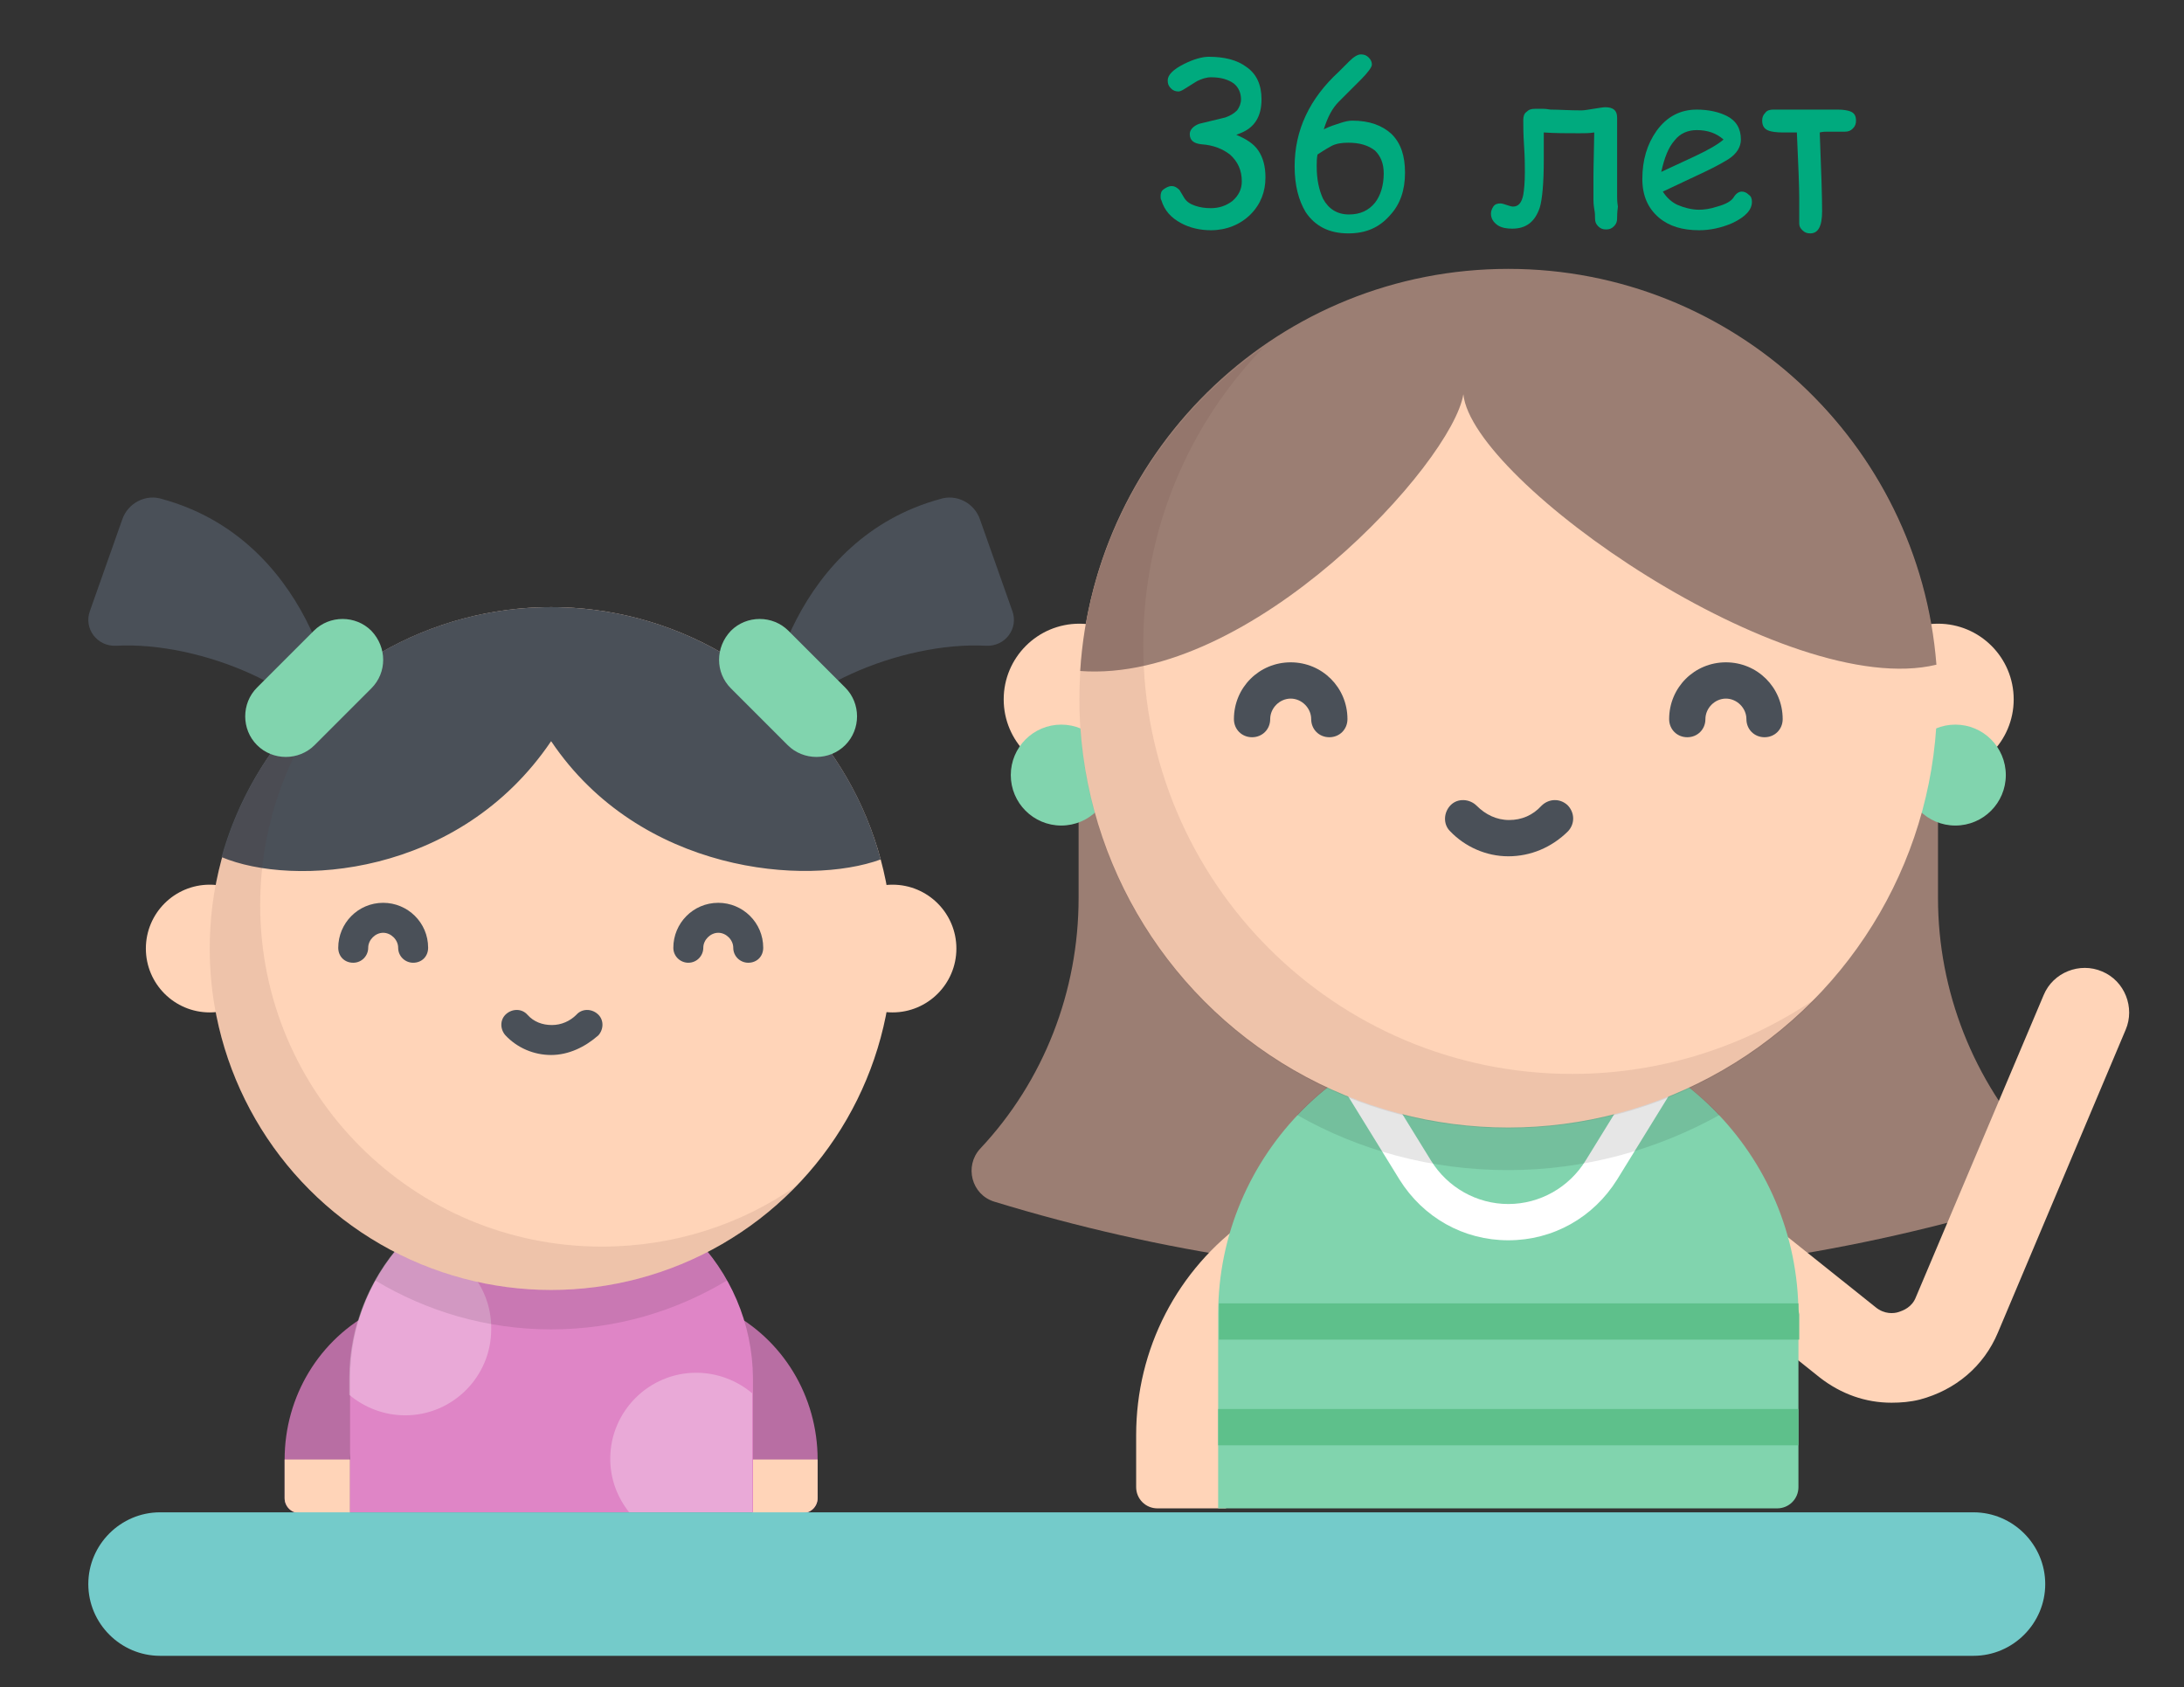
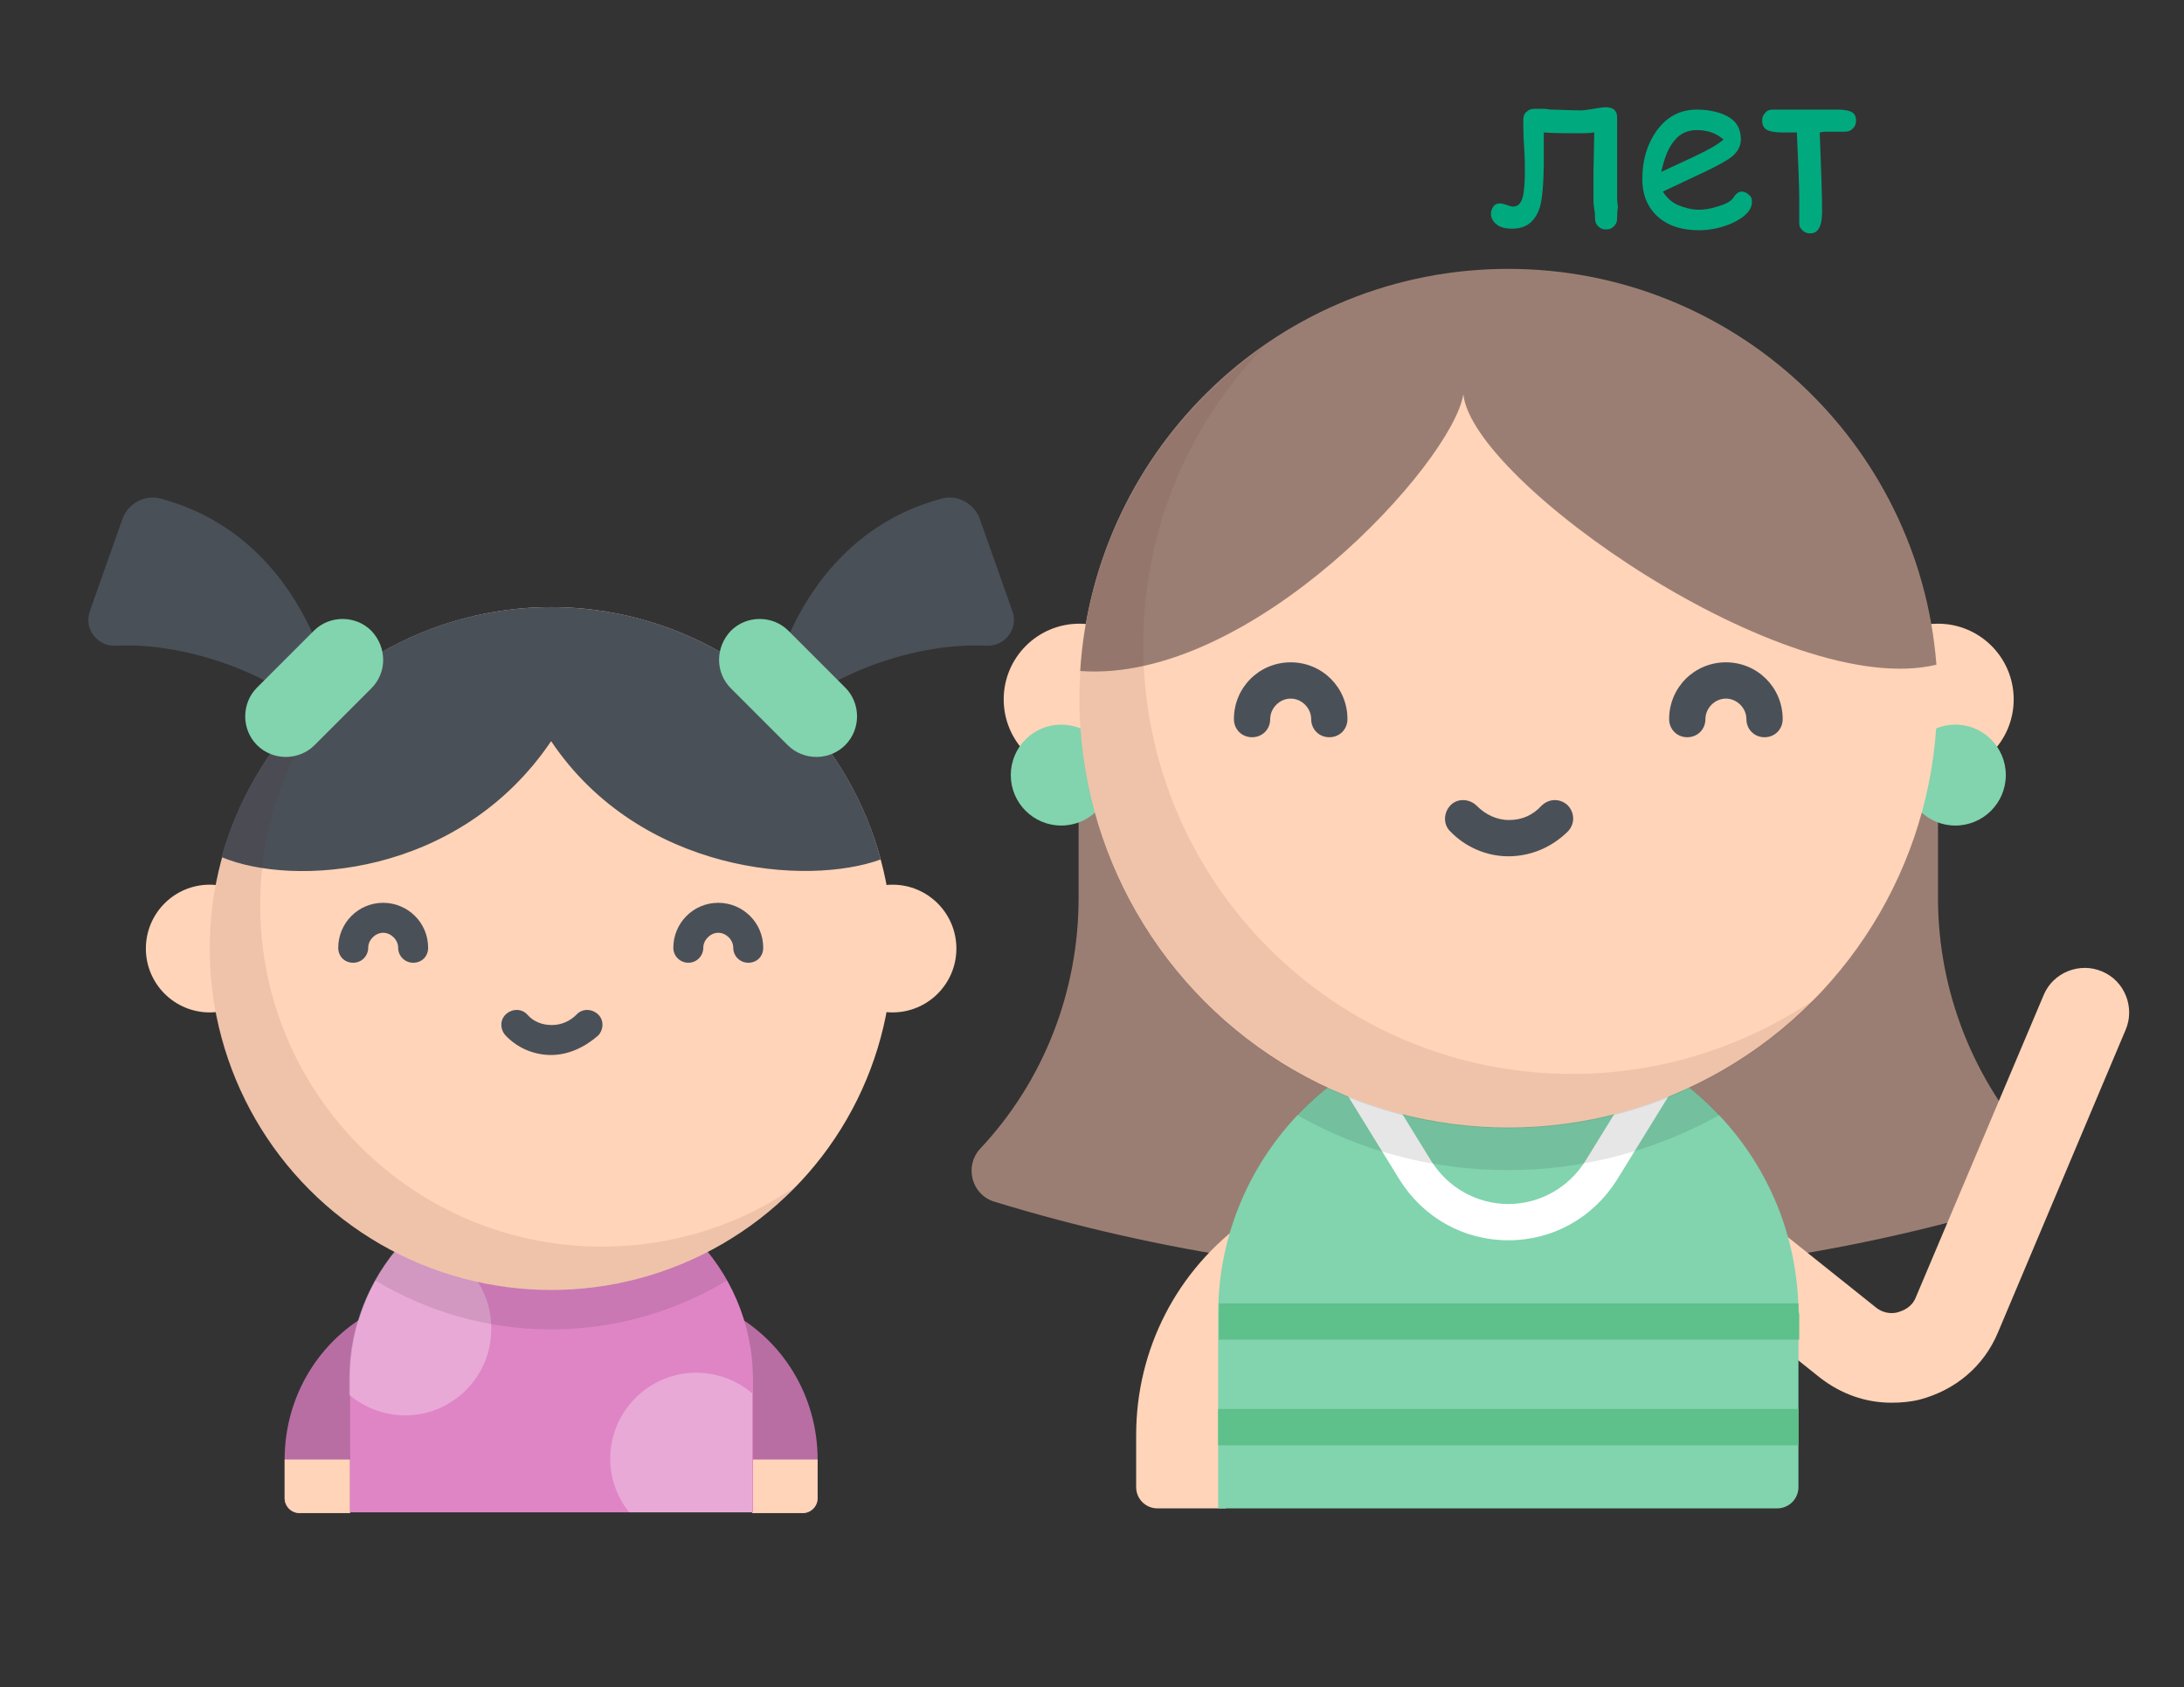
<svg xmlns="http://www.w3.org/2000/svg" version="1.1" id="Capa_1" x="0px" y="0px" viewBox="0 0 277 214" style="enable-background:new 0 0 277 214;" xml:space="preserve">
  <rect x="0" y="0" width="277" height="214" fill="#333333" stroke="none" />
  <style type="text/css">
	.st0{fill:#9B7E73;}
	.st1{fill:#FFD4B8;}
	.st2{fill:#81D4AE;}
	.st3{fill:#5EC08B;}
	.st4{fill:#FFFFFF;}
	.st5{opacity:0.1;enable-background:new    ;}
	.st6{fill:#4A5058;}
	.st7{opacity:0.1;fill:#513130;enable-background:new    ;}
	.st8{fill:#B86EA3;}
	.st9{fill:#DF85C6;}
	.st10{opacity:0.3;fill:#FFFFFF;enable-background:new    ;}
	.st11{fill:#74CBCA;}
	.st12{fill:#00AA7E;}
</style>
  <g>
    <path class="st0" d="M245.8,88.6v25.3c0,11.8,4.5,23.2,12.5,31.8l0,0c2.1,2.2,1.1,5.8-1.8,6.7l0,0c-42.5,13-87.9,13-130.4,0l0,0   c-2.9-0.9-3.8-4.5-1.8-6.7l0,0c8.1-8.6,12.5-20,12.5-31.8V88.6L245.8,88.6L245.8,88.6z" />
    <g>
      <path class="st1" d="M239.9,177.9c-3.3,0-6.4-1.1-9.1-3.2l-17.9-14.3c-2.5-2-2.9-5.5-0.9-8c2-2.5,5.5-2.9,8-0.9l17.9,14.3    c1.1,0.9,2.3,0.8,2.9,0.6c0.6-0.2,1.7-0.6,2.2-1.9l16.2-38.3c1.2-2.9,4.6-4.2,7.4-3c2.9,1.2,4.2,4.6,3,7.4L253.4,169    c-1.8,4.3-5.4,7.3-9.9,8.5C242.3,177.8,241.1,177.9,239.9,177.9z" />
      <path class="st1" d="M155.5,191.3h-8.7c-1.5,0-2.7-1.2-2.7-2.7V182c0-10.9,5.2-21,14.1-27.3l0.5-0.4l6.6,9.2l-0.5,0.4    c-5.8,4.2-9.3,10.9-9.3,18.1L155.5,191.3L155.5,191.3z" />
    </g>
    <path class="st2" d="M191.3,129.9L191.3,129.9c-20.3,0-36.8,16.5-36.8,36.8v24.6h70.9c1.5,0,2.7-1.2,2.7-2.7v-21.9   C228.1,146.4,211.6,129.9,191.3,129.9z" />
    <path class="st3" d="M154.5,183.3h73.6v-4.6h-73.6V183.3z M228.1,165.3h-73.5c0,0.5,0,1,0,1.4v3.2h73.6v-3.2   C228.1,166.3,228.1,165.8,228.1,165.3z" />
    <path class="st4" d="M191.3,157.3c-5.7,0-10.8-2.9-13.8-7.7l-7.4-12c-0.7-1.1-0.3-2.5,0.8-3.2c1.1-0.7,2.5-0.3,3.2,0.8l7.4,12   c2.1,3.4,5.8,5.5,9.8,5.5c4,0,7.7-2.1,9.8-5.5l7.4-12c0.7-1.1,2.1-1.4,3.2-0.8c1.1,0.7,1.4,2.1,0.8,3.2l-7.4,12   C202.1,154.4,197,157.3,191.3,157.3z" />
    <path class="st5" d="M191.3,129.9L191.3,129.9c-10.5,0-20.1,4.4-26.8,11.5c7.9,4.5,17,7,26.8,7c9.7,0,18.9-2.6,26.8-7   C211.4,134.4,201.9,129.9,191.3,129.9z" />
    <circle class="st1" cx="136.9" cy="88.7" r="9.6" />
    <circle class="st2" cx="134.6" cy="98.3" r="6.4" />
    <circle class="st1" cx="245.8" cy="88.7" r="9.6" />
    <circle class="st2" cx="248" cy="98.3" r="6.4" />
    <circle class="st1" cx="191.3" cy="88.6" r="54.4" />
    <path class="st0" d="M191.3,34.1c-28.9,0-52.5,22.5-54.3,51c21.7,1.6,47.2-26.4,48.6-35.1c1.1,11.1,41,38.9,60,34.3   C243.4,56.2,219.9,34.1,191.3,34.1z" />
    <g>
      <path class="st6" d="M191.3,108.6c-2.8,0-5.5-1.2-7.4-3.2c-0.9-0.9-0.8-2.4,0.1-3.3c0.9-0.9,2.4-0.8,3.3,0.1    c1.1,1.1,2.5,1.8,4.1,1.8c1.6,0,3-0.6,4.1-1.8c0.9-0.9,2.3-1,3.3-0.1c0.9,0.9,1,2.3,0.1,3.3C196.8,107.5,194.1,108.6,191.3,108.6z    " />
      <path class="st6" d="M168.6,93.5c-1.3,0-2.3-1-2.3-2.3c0-1.4-1.2-2.6-2.6-2.6c-1.4,0-2.6,1.2-2.6,2.6c0,1.3-1,2.3-2.3,2.3    c-1.3,0-2.3-1-2.3-2.3c0-4,3.2-7.2,7.2-7.2c4,0,7.2,3.2,7.2,7.2C170.9,92.5,169.9,93.5,168.6,93.5z" />
      <path class="st6" d="M223.8,93.5c-1.3,0-2.3-1-2.3-2.3c0-1.4-1.2-2.6-2.6-2.6s-2.6,1.2-2.6,2.6c0,1.3-1,2.3-2.3,2.3    c-1.3,0-2.3-1-2.3-2.3c0-4,3.2-7.2,7.2-7.2s7.2,3.2,7.2,7.2C226.1,92.5,225.1,93.5,223.8,93.5z" />
    </g>
    <path class="st7" d="M199.4,136.2c-30.1,0-54.4-24.4-54.4-54.4c0-14.7,5.8-28,15.3-37.8c-14.1,9.8-23.4,26.2-23.4,44.7   c0,30.1,24.4,54.4,54.4,54.4c15.4,0,29.3-6.4,39.2-16.6C221.6,132.6,210.9,136.2,199.4,136.2z" />
  </g>
  <g>
    <g>
      <path class="st6" d="M15.5,65.9l-4.1,11.6c-0.8,2.2,0.9,4.5,3.3,4.4c10.8-0.6,25.5,5.7,28.1,13.2c0.7-6.7-4-26.8-22.2-31.8    C18.5,62.6,16.2,63.8,15.5,65.9z" />
      <path class="st6" d="M124.3,65.9l4.1,11.6c0.8,2.2-0.9,4.5-3.3,4.4c-10.8-0.6-25.5,5.7-28.1,13.2c-0.7-6.7,4-26.8,22.2-31.8    C121.3,62.6,123.6,63.8,124.3,65.9z" />
    </g>
    <path class="st8" d="M44.4,191.9H38c-1,0-1.9-0.8-1.9-1.9v-4.9c0-8,4.4-15.3,11.5-18.9l3.8,7.4c-4.3,2.2-7,6.7-7,11.6L44.4,191.9   L44.4,191.9z" />
    <path class="st1" d="M36.1,185.1v4.9c0,1,0.8,1.9,1.9,1.9h6.4v-6.8H36.1z" />
    <path class="st8" d="M95.4,191.9h6.4c1,0,1.9-0.8,1.9-1.9v-4.9c0-8-4.4-15.3-11.5-18.9l-3.8,7.4c4.3,2.2,7,6.7,7,11.6L95.4,191.9   L95.4,191.9z" />
    <path class="st1" d="M103.7,185.1v4.9c0,1-0.8,1.9-1.9,1.9h-6.4v-6.8H103.7z" />
    <path class="st9" d="M69.9,149.3L69.9,149.3c-14.1,0-25.5,11.4-25.5,25.5v17h51.1v-17C95.4,160.7,84,149.3,69.9,149.3z" />
    <g>
      <path class="st10" d="M51.4,157.6c-0.1,0-0.3,0-0.4,0c-4.1,4.5-6.7,10.6-6.7,17.2v2.1c1.9,1.6,4.4,2.6,7.1,2.6    c6,0,10.9-4.9,10.9-10.9C62.4,162.5,57.5,157.6,51.4,157.6z" />
      <path class="st10" d="M88.3,174.1c-6,0-10.9,4.9-10.9,10.9c0,2.6,0.9,4.9,2.4,6.8h15.6v-15.1C93.5,175.1,91,174.1,88.3,174.1z" />
    </g>
    <path class="st5" d="M69.9,149.3L69.9,149.3c-9.6,0-17.9,5.3-22.3,13.1c6.5,3.9,14.1,6.2,22.3,6.2s15.8-2.3,22.3-6.2   C87.8,154.6,79.5,149.3,69.9,149.3z" />
    <g>
      <circle class="st1" cx="26.6" cy="120.3" r="8.1" />
      <circle class="st1" cx="113.2" cy="120.3" r="8.1" />
      <circle class="st1" cx="69.9" cy="120.3" r="43.3" />
    </g>
    <path class="st6" d="M69.9,77C50,77,33.2,90.4,28.1,108.7c9,3.8,30.1,2.6,41.8-14.7c11.3,16.8,32.5,18.4,41.8,15   C106.8,90.6,89.9,77,69.9,77z" />
    <path class="st7" d="M76.3,158.1c-23.9,0-43.3-19.4-43.3-43.3c0-11.7,4.6-22.3,12.2-30.1c-11.2,7.8-18.6,20.8-18.6,35.6   c0,23.9,19.4,43.3,43.3,43.3c12.2,0,23.3-5.1,31.1-13.2C94,155.3,85.5,158.1,76.3,158.1z" />
    <g>
      <path class="st6" d="M69.9,133.8c-2.2,0-4.3-0.9-5.8-2.5c-0.7-0.8-0.7-2,0.1-2.7c0.8-0.7,2-0.7,2.7,0.1c0.8,0.9,1.9,1.3,3.1,1.3    c1.2,0,2.3-0.5,3.1-1.3c0.7-0.8,1.9-0.8,2.7-0.1c0.8,0.7,0.8,1.9,0.1,2.7C74.2,132.8,72.1,133.8,69.9,133.8z" />
      <path class="st6" d="M52.4,122.1c-1,0-1.9-0.8-1.9-1.9c0-1-0.9-1.9-1.9-1.9c-1,0-1.9,0.9-1.9,1.9c0,1-0.8,1.9-1.9,1.9    s-1.9-0.8-1.9-1.9c0-3.1,2.5-5.7,5.7-5.7c3.1,0,5.7,2.5,5.7,5.7C54.3,121.3,53.5,122.1,52.4,122.1z" />
      <path class="st6" d="M94.9,122.1c-1,0-1.9-0.8-1.9-1.9c0-1-0.9-1.9-1.9-1.9c-1,0-1.9,0.9-1.9,1.9c0,1-0.8,1.9-1.9,1.9    c-1,0-1.9-0.8-1.9-1.9c0-3.1,2.5-5.7,5.7-5.7c3.1,0,5.7,2.5,5.7,5.7C96.8,121.3,96,122.1,94.9,122.1z" />
    </g>
    <g>
      <path class="st2" d="M47.1,87.3l-7.2,7.2c-2,2-5.3,2-7.3,0l0,0c-2-2-2-5.3,0-7.3l7.2-7.2c2-2,5.3-2,7.3,0l0,0    C49.1,82.1,49.1,85.3,47.1,87.3z" />
      <path class="st2" d="M92.7,87.3l7.2,7.2c2,2,5.3,2,7.3,0l0,0c2-2,2-5.3,0-7.3l-7.2-7.2c-2-2-5.3-2-7.3,0l0,0    C90.7,82.1,90.7,85.3,92.7,87.3z" />
    </g>
  </g>
-   <path class="st11" d="M250.3,210h-230c-5,0-9.1-4.1-9.1-9.1v0c0-5,4.1-9.1,9.1-9.1h230c5,0,9.1,4.1,9.1,9.1v0  C259.4,205.9,255.3,210,250.3,210z" />
  <g>
-     <path class="st12" d="M153.6,29.2c-1.4,0-2.7-0.3-3.8-0.9c-1.3-0.7-2.1-1.6-2.5-2.9c-0.1-0.2-0.1-0.3-0.1-0.5   c0-0.4,0.1-0.7,0.4-0.9c0.3-0.2,0.6-0.4,1-0.4s0.7,0.2,1,0.5l0.6,1c0.3,0.5,0.8,0.8,1.4,1c0.6,0.2,1.2,0.3,2,0.3   c1,0,1.9-0.3,2.7-0.9c0.8-0.7,1.2-1.5,1.2-2.5c0-1.4-0.5-2.5-1.5-3.4c-0.9-0.7-2.1-1.2-3.6-1.3c-1-0.1-1.5-0.5-1.5-1.3   c0-0.5,0.4-1,1.2-1.3l3.3-0.8c0.6-0.2,1.1-0.5,1.5-0.9c0.3-0.4,0.5-0.9,0.5-1.4c0-0.8-0.3-1.5-0.9-2c-0.7-0.5-1.6-0.8-2.9-0.8   c-0.6,0-1.2,0.2-1.8,0.5l-1.6,1c-0.3,0.2-0.6,0.3-0.7,0.3c-0.4,0-0.7-0.1-1-0.4c-0.3-0.3-0.4-0.6-0.4-1c0-0.7,0.7-1.4,2.1-2.1   c1.2-0.6,2.3-0.9,3.1-0.9c2,0,3.6,0.4,4.8,1.3c1.3,0.9,1.9,2.3,1.9,4.1c0,2.2-0.9,3.6-2.7,4.3c-0.2,0.1-0.3,0.1-0.5,0.2   c1.2,0.5,2.2,1.1,2.8,2c0.6,0.9,0.9,2,0.9,3.4c0,1.8-0.6,3.4-1.9,4.7S155.5,29.2,153.6,29.2z" />
-     <path class="st12" d="M171,29.6c-2.4,0-4.2-0.9-5.4-2.7c-0.9-1.5-1.4-3.4-1.4-5.8c0-4.6,1.9-8.6,5.6-12l1.3-1.3   c0.6-0.6,1.1-0.9,1.5-0.9c0.4,0,0.7,0.1,1,0.4c0.3,0.3,0.4,0.6,0.4,0.9c0,0.3-0.5,1-1.4,1.9l-2.8,2.8c-0.8,0.8-1.4,1.9-1.9,3.5   c0.8-0.4,1.5-0.6,2.1-0.8s1.1-0.3,1.5-0.3c2.2,0,3.8,0.6,5,1.7c1.2,1.2,1.7,2.8,1.7,4.9c0,2.2-0.6,4-1.9,5.4   C174.9,28.9,173.2,29.6,171,29.6z M171,18.1c-0.8,0-1.5,0.1-2.1,0.4c-0.2,0.1-0.9,0.5-1.8,1.1c-0.1,0.5-0.1,1-0.1,1.5   c0,1.7,0.3,3,0.8,4.1c0.7,1.3,1.8,2,3.3,2c1.4,0,2.5-0.5,3.3-1.5c0.7-0.9,1.1-2.2,1.1-3.7c0-1.3-0.4-2.2-1.1-2.9   C173.5,18.4,172.4,18.1,171,18.1z" />
    <path class="st12" d="M205.1,27.7c0,0.4-0.1,0.7-0.4,1c-0.3,0.3-0.6,0.4-1,0.4c-0.4,0-0.7-0.1-1-0.4c-0.3-0.3-0.4-0.6-0.4-1   c0-0.3,0-0.7-0.1-1.2c-0.1-0.6-0.1-1-0.1-1.2c0-0.8,0-1.7,0-2.9c0,0.3,0-1.6,0.1-5.6c-0.6,0.1-1.2,0.1-1.9,0.1   c-1.6,0-3.1,0-4.5-0.1c0,0.4,0,1,0,1.7c0,0.8,0,1.4,0,1.8c0,2.9-0.2,5-0.5,6c-0.6,1.8-1.7,2.7-3.5,2.7c-0.7,0-1.3-0.1-1.8-0.4   c-0.6-0.4-0.9-0.9-0.9-1.5c0-0.3,0.1-0.6,0.3-0.9s0.5-0.4,0.9-0.4c0.2,0,0.5,0.1,0.8,0.2c0.3,0.1,0.6,0.2,0.8,0.2   c0.7,0,1.1-0.5,1.3-1.5c0.1-0.6,0.2-1.5,0.2-2.9c0-0.7,0-1.8-0.1-3.3c-0.1-1.5-0.1-2.5-0.1-3.3c0-0.4,0.1-0.8,0.4-1   c0.3-0.3,0.6-0.4,1.1-0.4c0.2,0,0.6,0,1,0c0.5,0,0.8,0.1,1,0.1c1,0,2.3,0.1,3.9,0.1c0.3,0,0.9-0.1,1.5-0.2c0.7-0.1,1.2-0.2,1.5-0.2   c1,0,1.5,0.4,1.5,1.3c0,0.8,0,2,0,3.6c0,1.6,0,2.8,0,3.6c0,1.1,0,2.1,0,2.8c0,0.2,0,0.7,0.1,1.3C205.1,27,205.1,27.4,205.1,27.7z" />
    <path class="st12" d="M215.5,29.2c-2.1,0-3.8-0.5-5.1-1.6c-1.4-1.2-2.1-2.8-2.1-4.9c0-2.4,0.6-4.4,1.8-6.1c1.3-1.8,3-2.7,5.1-2.7   c1.5,0,2.8,0.3,3.8,0.8c1.2,0.6,1.8,1.6,1.8,3c0,0.9-0.5,1.8-1.6,2.5c-0.5,0.3-1.5,0.9-3,1.6l-5.3,2.5c0.5,0.8,1.2,1.4,1.9,1.7   s1.7,0.6,2.7,0.6c0.6,0,1.4-0.1,2.3-0.4c1.1-0.3,1.8-0.7,2.1-1.2c0.3-0.5,0.7-0.7,1-0.7c0.3,0,0.6,0.1,0.9,0.4   c0.3,0.2,0.4,0.5,0.4,0.9c0,1-0.8,1.9-2.5,2.7C218.3,28.9,216.9,29.2,215.5,29.2z M215.2,16.5c-1.1,0-2.1,0.4-2.8,1.3   c-0.8,0.9-1.3,2.2-1.7,4l4.3-2c1.7-0.8,2.9-1.5,3.6-2.1C217.7,16.9,216.6,16.5,215.2,16.5z" />
    <path class="st12" d="M235.4,15.3c0,0.4-0.1,0.7-0.4,1s-0.6,0.4-1,0.4c-0.3,0-0.6,0-1.1,0c-0.5,0-0.9,0-1.1,0c-0.3,0-0.6,0-1,0.1   c0.2,4.9,0.3,8.2,0.3,10c0,1.9-0.5,2.8-1.5,2.8c-0.4,0-0.7-0.1-1-0.4s-0.4-0.5-0.4-0.9c0-0.4,0-0.9,0-1.6c0-0.7,0-1.2,0-1.6   c0-1.2-0.1-4-0.3-8.3c-0.3,0-0.9,0-1.8,0c-0.8,0-1.4-0.1-1.7-0.2c-0.6-0.2-0.9-0.6-0.9-1.3c0-0.4,0.1-0.7,0.4-1   c0.2-0.3,0.6-0.4,1-0.4h8.2c0.7,0,1.2,0.1,1.5,0.2C235.2,14.3,235.4,14.7,235.4,15.3z" />
  </g>
</svg>